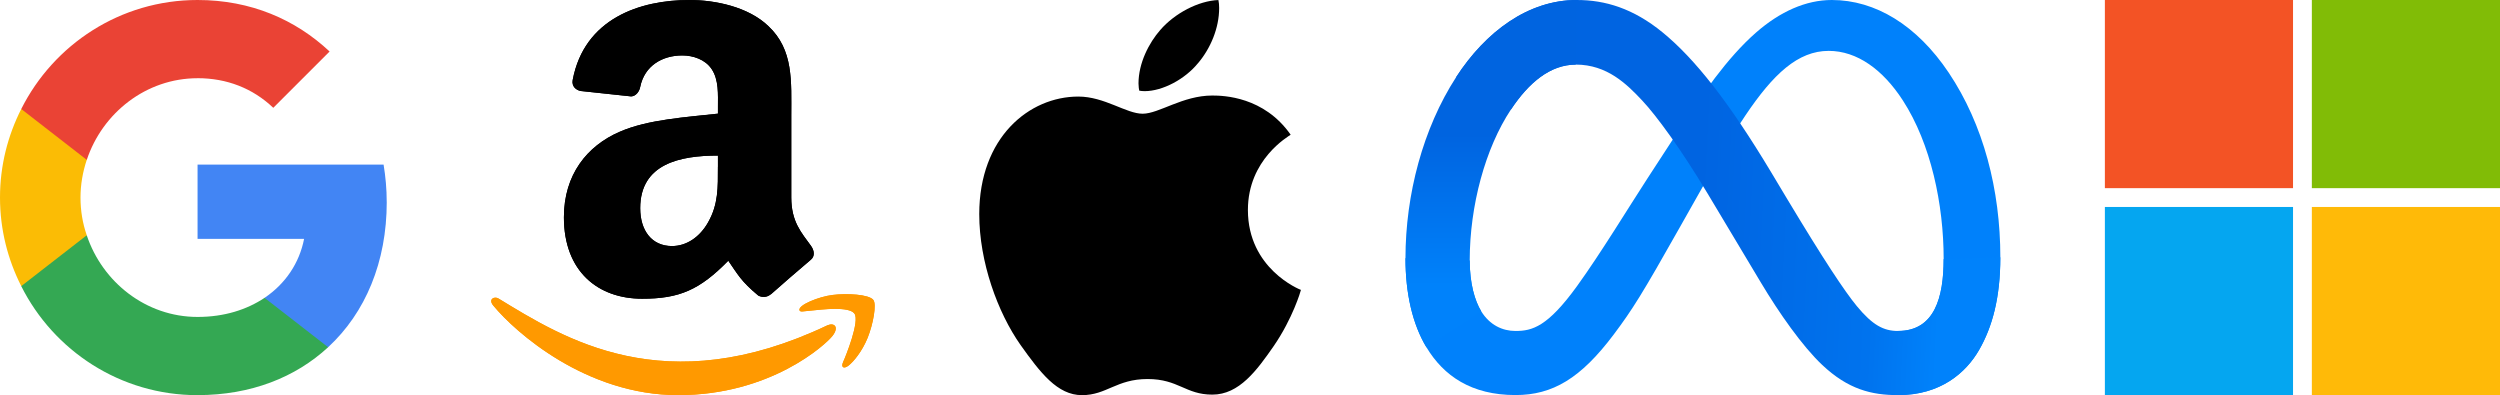
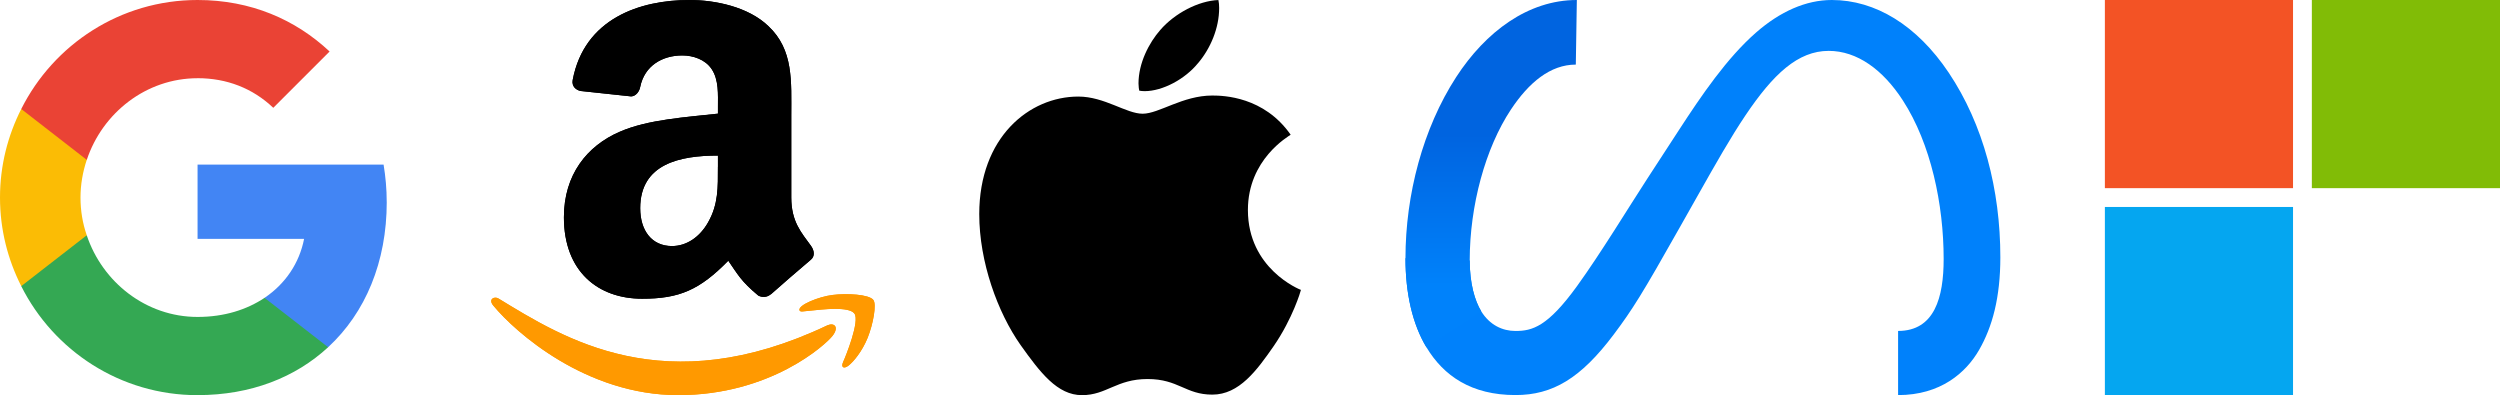
<svg xmlns="http://www.w3.org/2000/svg" id="Calque_1" data-name="Calque 1" viewBox="0 0 800 126.44">
  <defs>
    <style>      .cls-1 {        fill: #4285f4;      }      .cls-2 {        fill: url(#Dégradé_sans_nom_2);      }      .cls-3 {        fill: url(#Dégradé_sans_nom_3);      }      .cls-4 {        fill: #fbbc05;      }      .cls-5 {        fill: #81bc06;      }      .cls-6 {        fill: #f90;      }      .cls-7 {        fill: #34a853;      }      .cls-8 {        fill-rule: evenodd;      }      .cls-9 {        fill: #ea4335;      }      .cls-10 {        fill: #05a6f0;      }      .cls-11 {        fill: #ffba08;      }      .cls-12 {        fill: #0081fb;      }      .cls-13 {        fill: #f35325;      }    </style>
    <linearGradient id="Dégradé_sans_nom_3" data-name="Dégradé sans nom 3" x1="69.24" y1="570.13" x2="135.47" y2="566.79" gradientTransform="translate(354.01 1188.13) scale(1.98 -1.98)" gradientUnits="userSpaceOnUse">
      <stop offset="0" stop-color="#0064e1" />
      <stop offset=".4" stop-color="#0064e1" />
      <stop offset=".83" stop-color="#0073ee" />
      <stop offset="1" stop-color="#0082fb" />
    </linearGradient>
    <linearGradient id="Dégradé_sans_nom_2" data-name="Dégradé sans nom 2" x1="62.24" y1="553.92" x2="62.24" y2="578.34" gradientTransform="translate(354.01 1188.13) scale(1.98 -1.98)" gradientUnits="userSpaceOnUse">
      <stop offset="0" stop-color="#0082fb" />
      <stop offset="1" stop-color="#0064e0" />
    </linearGradient>
  </defs>
  <g id="layer1">
    <g id="g1536">
      <path id="Logo0" class="cls-12" d="M470.31,83.38c0,7.27,1.6,12.85,3.68,16.23,2.73,4.42,6.81,6.3,10.97,6.3,5.36,0,10.27-1.33,19.72-14.4,7.57-10.48,16.5-25.19,22.5-34.41l10.17-15.62c7.06-10.85,15.24-22.91,24.61-31.09C569.61,3.71,577.87,0,586.18,0c13.95,0,27.23,8.08,37.4,23.24,11.13,16.6,16.53,37.51,16.53,59.09,0,12.83-2.53,22.26-6.83,29.7-4.16,7.2-12.26,14.4-25.89,14.4v-20.53c11.67,0,14.58-10.72,14.58-23,0-17.49-4.08-36.9-13.06-50.77-6.37-9.84-14.64-15.85-23.73-15.85-9.83,0-17.74,7.41-26.63,20.63-4.73,7.02-9.58,15.58-15.03,25.24l-6,10.62c-12.05,21.36-15.1,26.23-21.12,34.26-10.56,14.06-19.57,19.39-31.44,19.39-14.08,0-22.98-6.1-28.5-15.29-4.5-7.49-6.71-17.31-6.71-28.5l20.56.73Z" />
-       <path id="Logo1" class="cls-3" d="M465.96,24.69C475.39,10.16,488.99,0,504.59,0c9.04,0,18.02,2.67,27.4,10.33,10.26,8.37,21.2,22.16,34.84,44.89l4.89,8.16c11.81,19.67,18.53,29.8,22.46,34.57,5.06,6.13,8.6,7.96,13.2,7.96,11.67,0,14.58-10.72,14.58-23l18.14-.57c0,12.83-2.53,22.26-6.83,29.7-4.16,7.2-12.26,14.4-25.89,14.4-8.47,0-15.98-1.84-24.28-9.67-6.38-6.01-13.84-16.69-19.58-26.29l-17.07-28.52c-8.57-14.31-16.42-24.98-20.97-29.82-4.89-5.2-11.18-11.47-21.22-11.47-8.12,0-15.02,5.7-20.79,14.42l-17.51-10.4Z" />
      <path id="Logo2" class="cls-2" d="M504.26,20.67c-8.12,0-15.02,5.7-20.79,14.42-8.16,12.32-13.16,30.67-13.16,48.29,0,7.27,1.6,12.85,3.68,16.23l-17.53,11.54c-4.5-7.49-6.71-17.31-6.71-28.5,0-20.36,5.59-41.57,16.21-57.96,9.43-14.53,23.03-24.69,38.63-24.69l-.33,20.67Z" />
    </g>
    <g id="g1491">
      <path id="path1483" class="cls-6" d="M264.82,104.08c-52.19,24.84-84.57,4.06-105.31-8.56-1.28-.8-3.46.19-1.57,2.36,6.91,8.37,29.54,28.56,59.09,28.56s47.16-16.13,49.36-18.95c2.19-2.79.64-4.33-1.57-3.41h0ZM279.48,95.99c-1.4-1.82-8.52-2.17-13-1.61-4.49.53-11.22,3.28-10.64,4.92.3.62.91.34,4,.06,3.09-.31,11.75-1.4,13.56.96,1.81,2.38-2.76,13.69-3.6,15.52-.81,1.82.31,2.3,1.82,1.08,1.5-1.21,4.2-4.36,6.02-8.81,1.8-4.48,2.91-10.72,1.84-12.11h0Z" />
      <path id="path1485" class="cls-8" d="M229.73,53.4c0,6.52.16,11.95-3.13,17.74-2.66,4.71-6.87,7.6-11.57,7.6-6.42,0-10.16-4.89-10.16-12.12,0-14.26,12.77-16.84,24.87-16.84v3.62ZM246.6,94.18c-1.11.99-2.71,1.06-3.95.4-5.55-4.61-6.54-6.75-9.6-11.15-9.18,9.36-15.67,12.16-27.57,12.16-14.07,0-25.03-8.68-25.03-26.07,0-13.57,7.36-22.82,17.83-27.34,9.08-4,21.76-4.71,31.46-5.81v-2.16c0-3.98.31-8.68-2.02-12.12-2.05-3.08-5.95-4.35-9.39-4.35-6.38,0-12.07,3.27-13.46,10.05-.28,1.51-1.39,2.99-2.89,3.06l-16.23-1.74c-1.36-.31-2.87-1.41-2.49-3.51C186.99,5.93,204.75,0,220.65,0,228.79,0,239.43,2.16,245.85,8.33c8.14,7.6,7.36,17.74,7.36,28.77v26.07c0,7.83,3.25,11.27,6.3,15.5,1.08,1.51,1.32,3.32-.05,4.45-3.41,2.85-9.48,8.14-12.82,11.1l-.05-.05" />
      <path id="path1487" class="cls-6" d="M264.82,104.08c-52.19,24.84-84.57,4.06-105.31-8.56-1.28-.8-3.46.19-1.57,2.36,6.91,8.37,29.54,28.56,59.09,28.56s47.16-16.13,49.36-18.95c2.19-2.79.64-4.33-1.57-3.41h0ZM279.48,95.99c-1.4-1.82-8.52-2.17-13-1.61-4.49.53-11.22,3.28-10.64,4.92.3.62.91.34,4,.06,3.09-.31,11.75-1.4,13.56.96,1.81,2.38-2.76,13.69-3.6,15.52-.81,1.82.31,2.3,1.82,1.08,1.5-1.21,4.2-4.36,6.02-8.81,1.8-4.48,2.91-10.72,1.84-12.11h0Z" />
      <path id="path1489" class="cls-8" d="M229.73,53.4c0,6.52.16,11.95-3.13,17.74-2.66,4.71-6.87,7.6-11.57,7.6-6.42,0-10.16-4.89-10.16-12.12,0-14.26,12.77-16.84,24.87-16.84v3.62ZM246.6,94.18c-1.11.99-2.71,1.06-3.95.4-5.55-4.61-6.54-6.75-9.6-11.15-9.18,9.36-15.67,12.16-27.57,12.16-14.07,0-25.03-8.68-25.03-26.07,0-13.57,7.36-22.82,17.83-27.34,9.08-4,21.76-4.71,31.46-5.81v-2.16c0-3.98.31-8.68-2.02-12.12-2.05-3.08-5.95-4.35-9.39-4.35-6.38,0-12.07,3.27-13.46,10.05-.28,1.51-1.39,2.99-2.89,3.06l-16.23-1.74c-1.36-.31-2.87-1.41-2.49-3.51C186.99,5.93,204.75,0,220.65,0,228.79,0,239.43,2.16,245.85,8.33c8.14,7.6,7.36,17.74,7.36,28.77v26.07c0,7.83,3.25,11.27,6.3,15.5,1.08,1.51,1.32,3.32-.05,4.45-3.41,2.85-9.48,8.14-12.82,11.1l-.05-.05" />
    </g>
    <path id="path1504" d="M413.01,43.11c-.73.57-13.68,7.87-13.68,24.09,0,18.77,16.48,25.4,16.97,25.57-.08.4-2.62,9.09-8.69,17.94-5.41,7.79-11.06,15.57-19.66,15.57s-10.81-4.99-20.74-4.99-13.11,5.16-20.98,5.16-13.35-7.21-19.66-16.06c-7.31-10.39-13.21-26.54-13.21-41.87,0-24.58,15.98-37.62,31.71-37.62,8.36,0,15.33,5.49,20.57,5.49s12.78-5.82,22.29-5.82c3.6,0,16.55.33,25.08,12.54h0ZM383.42,20.16c3.93-4.67,6.71-11.14,6.71-17.61,0-.9-.08-1.81-.24-2.54-6.4.24-14.01,4.26-18.6,9.58-3.6,4.1-6.97,10.57-6.97,17.13,0,.99.16,1.97.24,2.29.4.08,1.06.16,1.72.16,5.74,0,12.96-3.84,17.13-9.02Z" />
    <g id="g1520">
      <path id="path1512" class="cls-1" d="M123.75,64.64c0-4.16-.37-8.11-1-11.96h-59.53v23.76h34.09c-1.53,7.8-6.01,14.38-12.64,18.86v15.8h20.34c11.91-11.01,18.75-27.24,18.75-46.47h0Z" />
      <path id="path1514" class="cls-7" d="M63.22,126.44c17.07,0,31.35-5.69,41.78-15.33l-20.34-15.8c-5.69,3.79-12.91,6.11-21.44,6.11-16.49,0-30.45-11.12-35.46-26.13H6.8v16.28c10.38,20.65,31.71,34.88,56.42,34.88h0Z" />
      <path id="path1516" class="cls-4" d="M27.76,75.28c-1.32-3.79-2-7.85-2-12.06s.74-8.27,2-12.06v-16.28H6.8C2.48,43.41,0,53,0,63.22s2.48,19.81,6.8,28.34l20.97-16.28Z" />
      <path id="path1518" class="cls-9" d="M63.22,25.02c9.32,0,17.65,3.21,24.23,9.48l18.02-18.02C94.57,6.27,80.29,0,63.22,0,38.51,0,17.17,14.22,6.8,34.88l20.97,16.28c5-15.01,18.97-26.13,35.46-26.13h0Z" />
    </g>
    <g id="g1637">
      <path id="path1618" class="cls-13" d="M673.56,0h60.21v60.21h-60.21V0Z" />
      <path id="path1620" class="cls-5" d="M739.79,0h60.21v60.21h-60.21V0Z" />
      <path id="path1622" class="cls-10" d="M673.56,66.23h60.21v60.21h-60.21v-60.21Z" />
-       <path id="path1624" class="cls-11" d="M739.79,66.23h60.21v60.21h-60.21v-60.21Z" />
    </g>
  </g>
</svg>